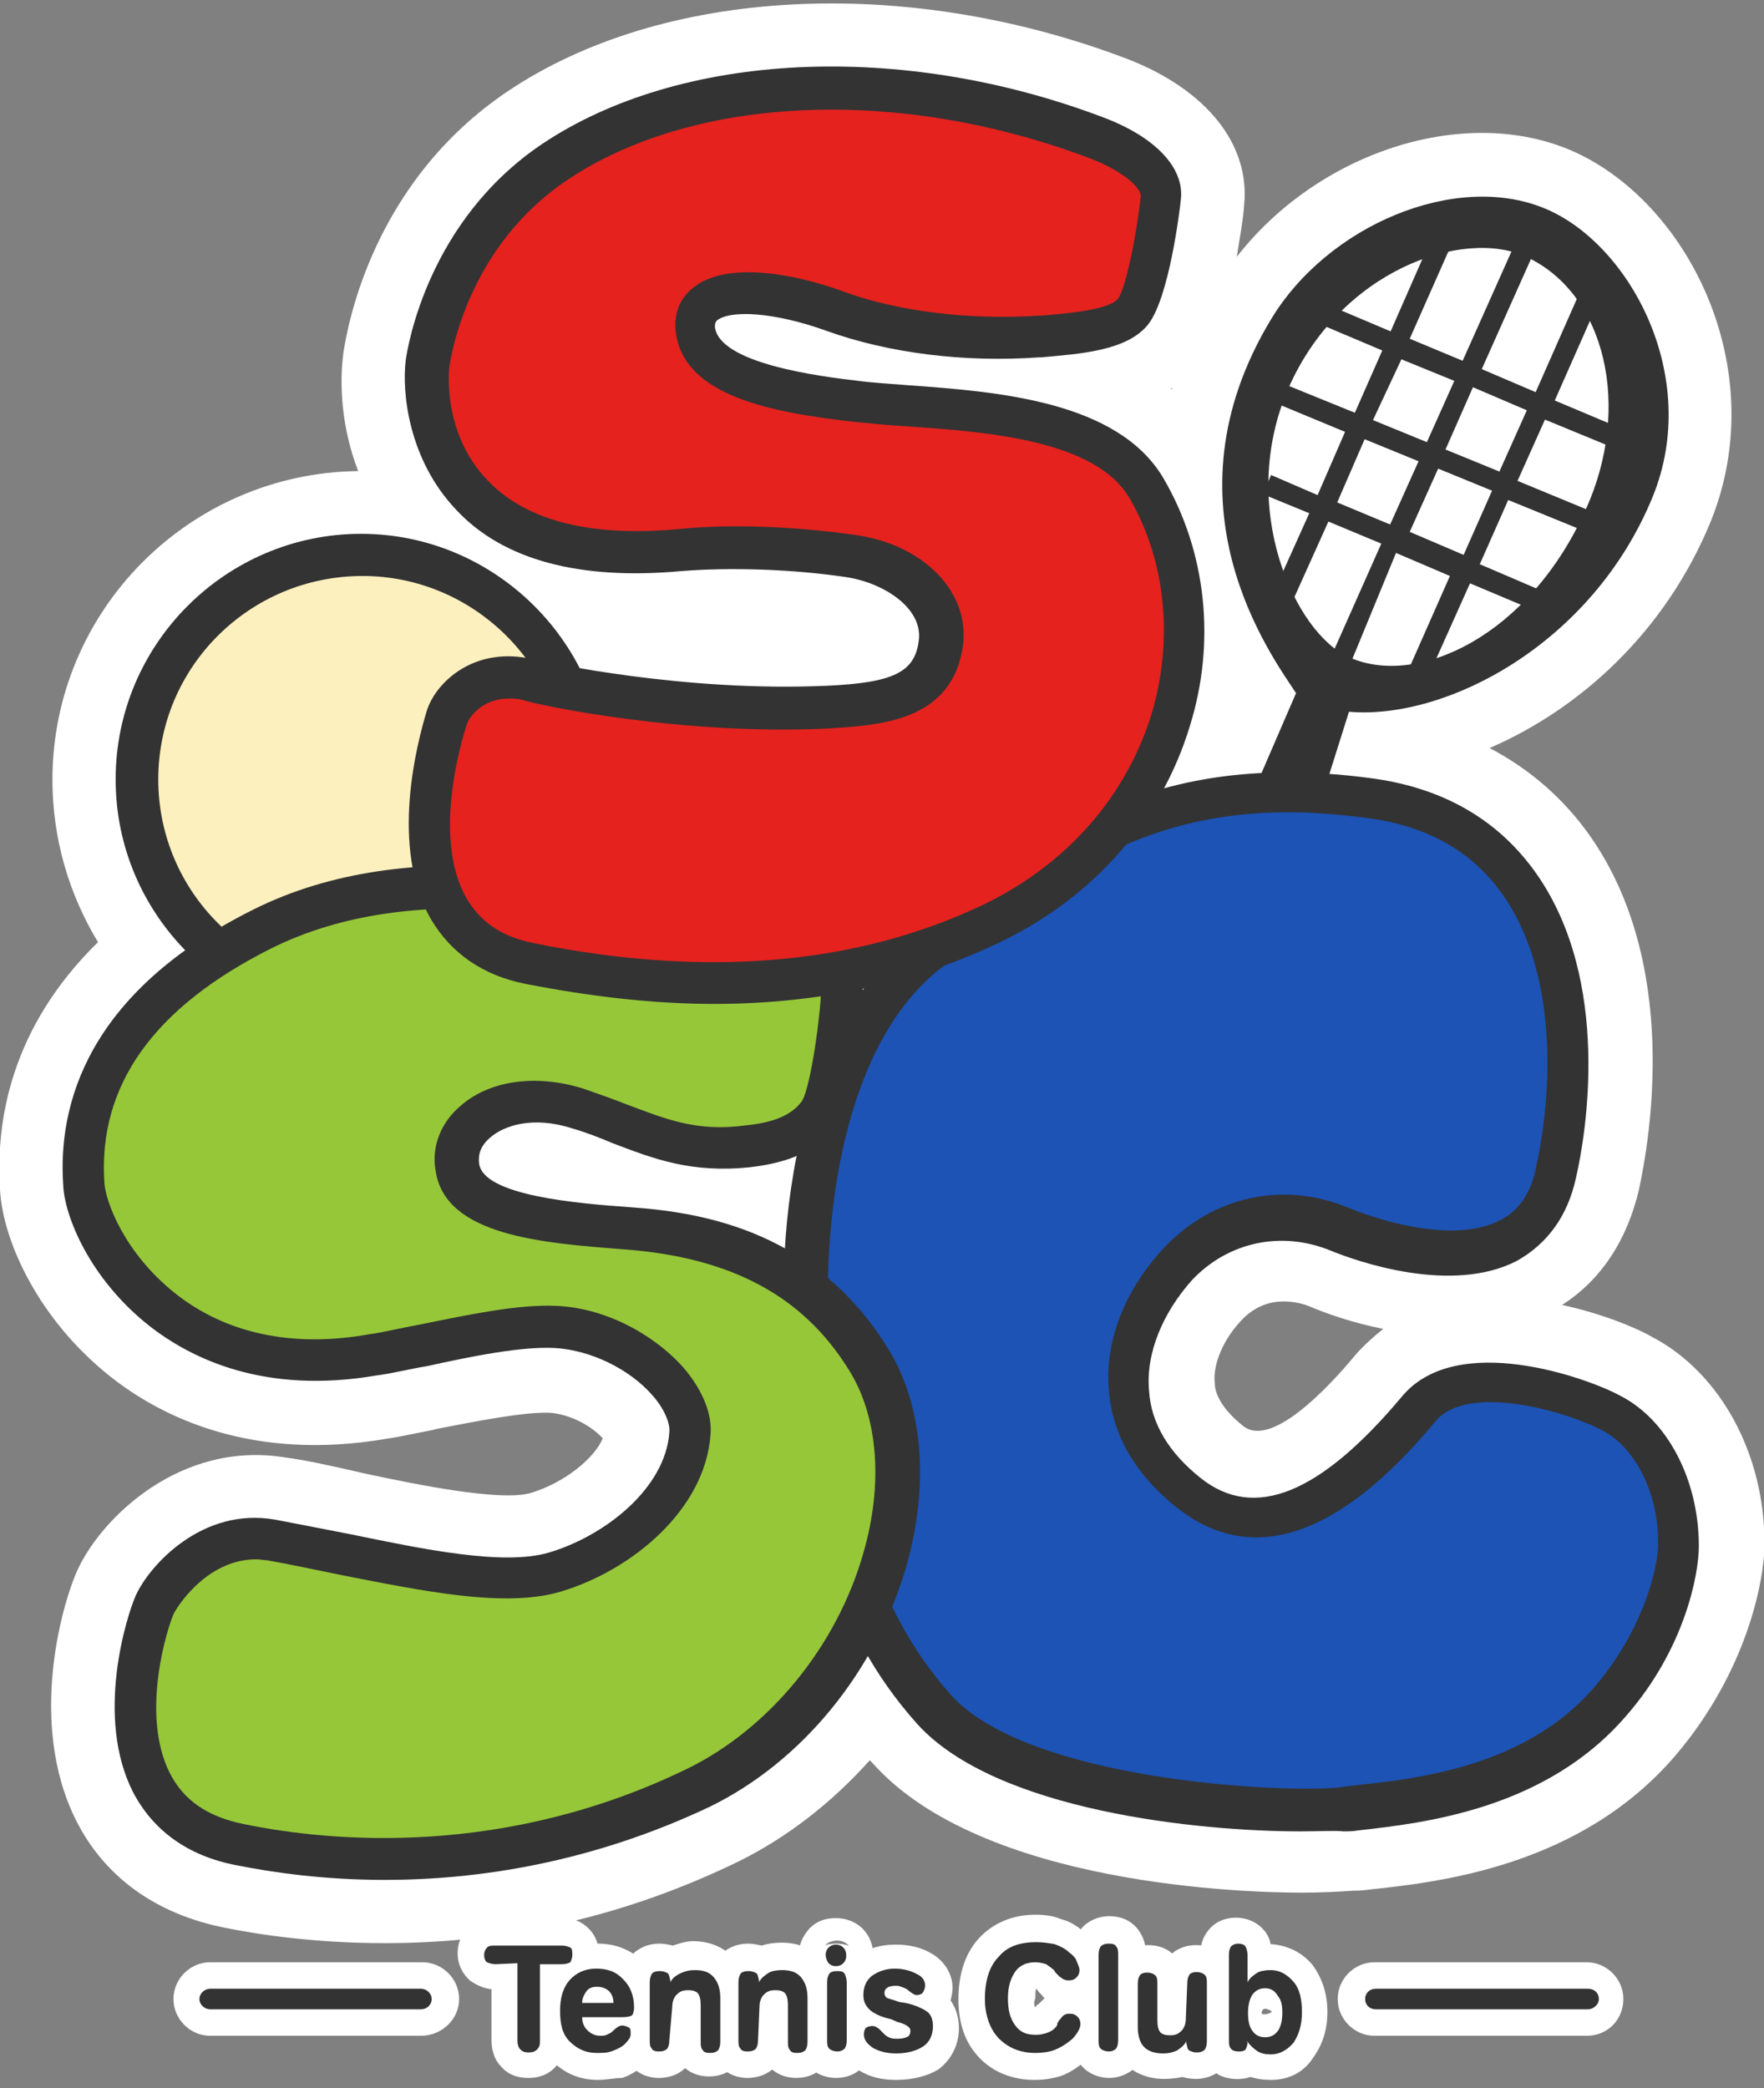
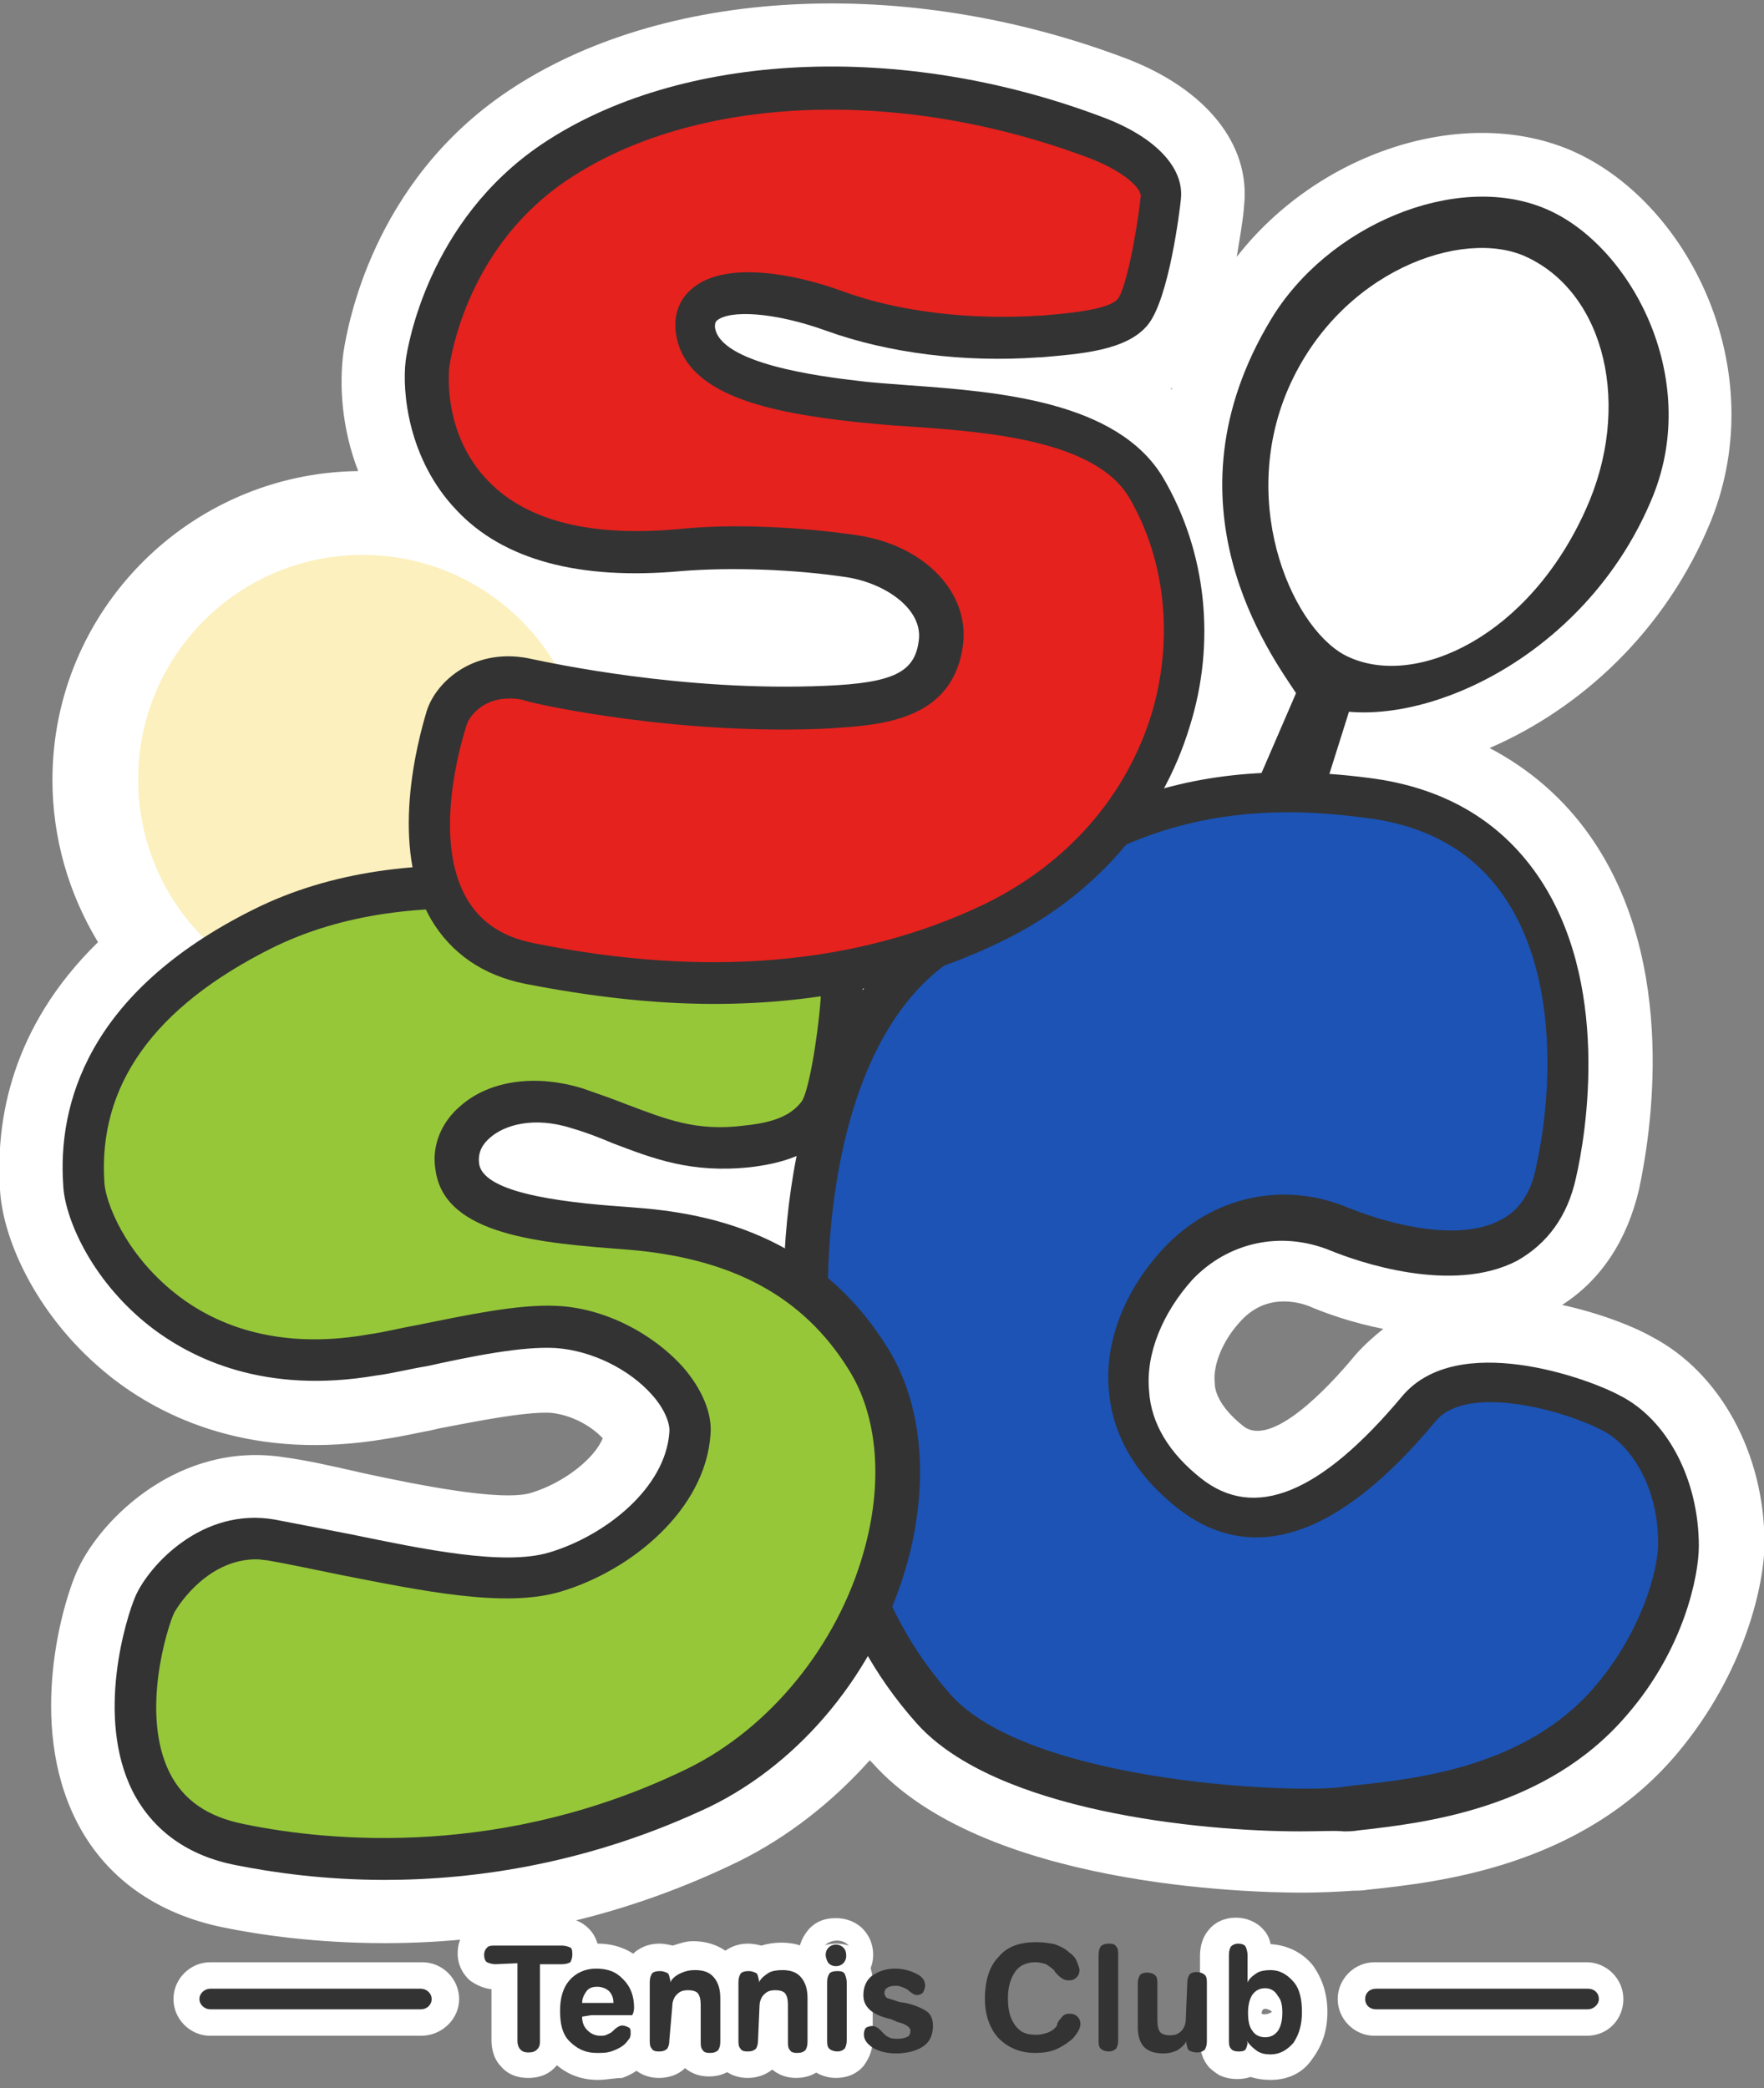
<svg xmlns="http://www.w3.org/2000/svg" xml:space="preserve" id="レイヤー_1" x="0" y="0" version="1.1" viewBox="0 0 360 426">
  <rect x="0" y="0" width="360" height="426" fill="#808080" stroke="none" />
  <style>.st0{fill:#fff}.st1{fill:#333}</style>
  <path d="M85.9 415.3h-43c-4.1 0-7.5-3.4-7.5-7.5s3.4-7.5 7.5-7.5h43.3c4.1 0 7.5 3.4 7.5 7.5s-3.5 7.5-7.8 7.5m237.9 0h-43.3c-4.1 0-7.5-3.4-7.5-7.5s3.4-7.5 7.5-7.5h43.3c4.1 0 7.5 3.4 7.5 7.5s-3.1 7.5-7.5 7.5m-216 8.6c-3 0-4.7-1.3-5.6-2.4-.9-.9-1.9-2.6-1.9-5.4v-10.3c-1.9-.2-3.4-1.1-4.3-1.7-1.5-1.3-2.6-3.2-2.6-5.6 0-3 1.5-4.7 2.4-5.6s2.6-1.7 5.2-1.7h13.6c2.6 0 4.3 1.1 5.2 1.9 1.5 1.3 2.4 3.2 2.4 5.4 0 2.1-.9 4.1-2.4 5.4-1.1 1.1-2.6 1.7-4.3 1.9v10.3c0 2.8-1.1 4.5-2.2 5.6-1 1.1-2.7 2.2-5.5 2.2" class="st0" />
  <path d="M122 424.3c-3.9 0-7.1-1.5-9.5-4.1-2.2-2.6-3.4-5.8-3.4-9.9 0-3.9 1.1-7.3 3.4-9.7 2.4-2.6 5.6-4.1 9.5-4.1 3.7 0 6.9 1.3 9.5 3.9 1.7 1.7 3.7 4.7 3.7 9.5 0 1.5-.4 2.8-1.1 4.1v1.3c0 1.3-.2 2.4-.9 3.4-.4.9-1.1 1.5-1.7 2.4-1.3 1.3-2.8 2.2-4.5 2.8-1.5 0-3.3.4-5 .4" class="st0" />
  <path d="M134.5 423.9c-2.8 0-4.7-1.3-5.6-2.4-.9-.9-1.9-2.6-1.9-5.4v-11.8c0-2.6 1.1-4.5 1.9-5.4 1.3-1.5 3.4-2.4 5.6-2.4 1.1 0 1.9.2 2.8.4 1.3-.4 2.6-.9 4.1-.9 4.1 0 6.5 1.7 8 3 1.9 1.9 2.8 4.7 2.8 8v8.8c0 2.8-1.1 4.5-1.9 5.4-1.3 1.5-3.2 2.4-5.6 2.4s-3.9-.9-4.9-1.7c-1.4 1.4-3.4 2-5.3 2" class="st0" />
  <path d="M152.6 423.9c-2.8 0-4.7-1.3-5.6-2.4-.9-.9-1.9-2.6-1.9-5.4v-11.8c0-2.6 1.1-4.5 1.9-5.4 1.3-1.5 3.4-2.4 5.6-2.4 1.1 0 1.9.2 2.8.4 1.3-.4 2.6-.6 4.1-.6 4.1 0 6.5 1.7 7.7 3 1.9 1.9 2.8 4.7 2.8 8v8.8c0 2.8-1.1 4.5-1.9 5.4-1.3 1.5-3.2 2.4-5.6 2.4s-3.9-.9-4.9-1.7c-1.4 1.1-3.1 1.7-5 1.7" class="st0" />
  <path d="M170.6 423.9c-2.2 0-4.3-.9-5.6-2.4-.9-.9-1.9-2.6-1.9-5.4v-11.8c0-2.6 1.1-4.5 1.9-5.4 1.3-1.5 3.4-2.4 5.6-2.4 2.8 0 4.7 1.3 5.6 2.4.9.9 1.9 2.8 1.9 5.4v11.8c0 2.6-1.1 4.3-1.9 5.4-1.3 1.5-3.2 2.4-5.6 2.4" class="st0" />
  <path d="M170.6 406.3c-1.9 0-3.9-.9-5.4-2.1-1.5-1.5-2.2-3.2-2.2-5.4s.9-3.9 2.2-5.4c1.5-1.5 3.2-2.1 5.4-2.1 1.9 0 3.7.6 5.2 1.9l.2.2c1.5 1.5 2.2 3.4 2.2 5.4 0 2.1-.9 3.9-2.2 5.4-1.5 1.2-3.2 2.1-5.4 2.1m1.8-9.3-3.7 4.1c1.1 1.1 3.2.9 4.3-.2.6-.6.9-1.5.9-2.1 0-.9-.4-1.7-.9-2.1-1.1-1.1-3.2-1.1-4.5 0-.6.6-.9 1.5-.9 2.1 0 .9.4 1.7.9 2.1z" class="st0" />
-   <path d="M182.9 424.3c-3 0-5.4-.6-7.5-1.9-3.9-2.4-4.5-5.6-4.5-7.3 0-1.3.2-2.6.9-3.7-.6-1.3-.9-2.6-.9-4.1 0-3.2 1.3-6 3.7-8 2.2-1.7 4.9-2.6 8.2-2.6 2.8 0 5.2.6 7.1 1.7 2.8 1.5 4.5 4.3 4.5 7.1 0 .9-.2 1.7-.4 2.6.9 1.3 1.7 3.2 1.7 5.6 0 3.4-1.5 6.4-4.1 8.4-2.2 1.4-5.3 2.2-8.7 2.2m28.2 0c-5.8 0-9.5-2.6-11.4-4.7-2.8-3-4.1-6.9-4.1-11.8s1.3-9.2 4.1-12.3c1.9-2.1 5.6-4.9 11.6-4.9 1.7 0 3.7.2 5.2.9 1.7.4 3.2 1.3 4.7 2.6 1.3.9 2.2 1.9 2.8 3.2.9 1.5 1.3 3 1.3 4.5 0 2.2-.9 3.9-2.2 5.4l-.2.2c1.5 1.5 2.4 3.4 2.4 5.4 0 1.5-.4 3-1.3 4.5-.6 1.3-1.5 2.2-2.6 3.2-1.5 1.3-3.2 2.4-4.9 3-1.3.4-3 .8-5.4.8m.2-14.8q.3-.6.6-.6l1.3-1.3c-.2-.2-.4-.2-.4-.4-.4-.4-.9-.9-1.3-1.5-.2.2-.2.9-.2 1.9-.4 1-.2 1.7 0 1.9" class="st0" />
-   <path d="M226.4 423.9c-2.2 0-4.3-.9-5.6-2.4-.9-.9-1.9-2.6-1.9-5.4v-17.4c0-2.1.6-3.9 1.9-5.4s3.4-2.4 5.6-2.4c2.4 0 4.3.9 5.6 2.4.9 1.1 1.9 2.8 1.9 5.4v17.4c0 2.6-1.1 4.3-1.9 5.4-1.5 1.5-3.5 2.4-5.6 2.4" class="st0" />
-   <path d="M237.6 424.1c-4.1 0-6.5-1.7-8-3-1.9-1.9-2.8-4.5-2.8-7.7v-8.8c0-2.1.6-4.1 1.9-5.4 1.3-1.5 3.2-2.4 5.6-2.4 1.9 0 3.7.6 4.9 1.7 1.3-1.1 3-1.7 4.9-1.7 2.2 0 4.1.9 5.4 2.1l.2.2c.9 1.1 1.9 2.8 1.9 5.4v11.8c0 2.6-1.1 4.3-1.9 5.4-1.3 1.5-3.4 2.4-5.6 2.4-1.1 0-2.2-.2-2.8-.4-.9.2-2.4.4-3.7.4" class="st0" />
  <path d="M259.3 424.3c-1.5 0-2.8-.2-4.1-.6-1.7.6-4.1.6-6-.2-.9-.4-1.7-1.1-2.4-1.7-1.3-1.5-1.9-3.2-1.9-5.4V399c0-2.1.6-3.9 1.7-5.2 1.3-1.7 3.4-2.6 5.6-2.6s4.3.9 5.6 2.4c.6.6 1.3 1.7 1.5 3 3.4.2 6.5 1.7 8.6 4.3 1.9 2.6 3 5.8 3 9.5 0 3.9-1.1 6.9-3 9.5-1.9 2.9-4.9 4.4-8.6 4.4m-1.9-13.5c.6.2 1.3.2 2.2-.4-.4-.4-1.1-.6-1.3-.6s-.4 0-.6.2l-.2.4v.4zM78.5 396.4c-14 0-25.6-1.7-32.9-3.2-13.8-2.8-24.3-10.3-30.1-21.9-9.9-19.8-2.8-44.3.4-51.2 4.9-10.5 20.9-26.2 42.2-22.8 4.5.6 9.3 1.7 14.2 2.8l1.7.4c11.2 2.4 28 5.8 34.2 4.1 7.1-2.1 13.3-7.3 14.8-11.2-2.6-2.8-6.9-4.9-10.8-5.2-5.2-.2-14.8 1.7-22.6 3.2l-1.7.4c-3.2.6-6.2 1.3-9 1.7-27.3 4.7-45.8-4.3-56.4-12.7C8 269.3.6 253.4 0 242.7c-.9-14 2.2-33.1 20-50.5-6-9.9-9.3-21.3-9.3-33.1 0-34.6 28-62.6 62.4-63-3.4-8.8-3.9-17.6-3-24.3.9-5.6 6-34.6 33.4-53.1C135.1-2.6 184.8-5.2 230 12c16.1 6.2 25.2 17.4 23.9 29.9-.2 3-.9 6.7-1.5 10.5 16.4-21.1 45.8-31 67.8-21.9 24.1 10.1 41.5 44.5 29 75.7-9.3 22.8-26.9 38.5-45.2 46.4 8.2 4.3 15.1 10.3 20.4 17.8 18.5 26.2 12.3 61.9 10.1 72.2-2.4 10.3-7.7 18.5-15.7 23.6 7.7 1.7 14.4 4.3 18.3 6.5 14 7.3 23 23.9 23 42.1 0 8.2-3.9 26.4-17.9 43-19.6 23.2-49.1 26.2-63 27.7-1.3.2-2.2.2-3 .2-2.8.2-6.7.4-10.5.4-10.8 0-65.2-1.3-87.6-26.4l-.6-.6c-7.7 8.6-16.8 15.7-26.7 20.6-22.8 11.1-46.9 16.7-72.3 16.7m-26.2-73.8c-7.3 0-12.3 7.3-12.9 8.4-1.7 3.4-5.8 18.9-.9 28.6 1.5 2.8 4.1 6.7 12.1 8.2 6 1.3 15.9 2.8 27.8 2.8 21.3 0 41.7-4.7 60.5-13.8 10.8-5.4 20.4-14.4 26.9-25.8l11.2-19.3 11.2 19.3c2.6 4.5 5.4 8.4 8.6 12 10.3 11.6 42.4 17.6 68.4 17.6 3 0 6-.2 7.7-.2.9 0 1.9-.2 3-.4 12.5-1.3 33.1-3.7 46.3-18.9 9.5-11.2 11.6-23 11.6-26.4 0-9.5-4.5-16.8-9-19.1-7.7-3.9-24.7-7.7-28.8-2.8-27.1 32.2-46.9 27.7-59 18.3-11.8-9.2-14.8-19.8-15.5-26.9-.9-11.2 3.7-22.8 12.3-32.2 11-11.8 27.5-15.5 42.6-9.2 9 3.7 20.9 5.8 27.1 2.6 1.9-1.1 4.1-2.8 5.4-8 1.3-5.6 6.7-33.8-6-51.8-5.6-8-14-12.7-25.4-14.2-2.4-.4-4.9-.6-7.3-.6l-6.2-.4-6 .2c-5.8.2-11.4 1.1-16.6 2.6l-28.6 7.7 14-26.2c1.7-3.2 3.2-6.7 4.1-9.9 4.3-14 2.8-28.8-4.3-40.6-5.8-9.9-27.3-11.6-41.7-12.5-3.9-.2-7.7-.6-11-.9-13.6-1.5-38.5-4.5-40.5-22.1-.6-5.4 1.3-10.1 5.4-13.1 9.7-7.3 27.3-2.1 34.4.4 11 3.9 24.3 5.6 38.1 4.7h.4c3.4-.2 10.3-.6 12.7-1.9 1.3-2.8 2.8-10.5 3.7-17.6-.9-.9-3-2.6-7.3-4.3-37.7-14.4-78.1-12.7-103.1 4.1C99 52.8 95.8 74.3 95.8 75.2c-.4 3.2 0 12.9 6.7 20 6.9 7.3 18.9 10.1 35.5 8.4 11-1.1 25.4-.6 37.2 1.3 16.1 2.4 26.9 14.2 25.2 27.3-2.6 19.1-21.1 20-31.2 20.4-20.4.9-40-1.5-52.7-3.7l-6.5-1.1-3-5.8c-6.5-12.7-19.2-20.4-33.1-20.4-20.7 0-37.2 16.8-37.2 37.2 0 9.7 3.7 18.9 10.5 26l10.5 10.8-12.3 8.8c-14 10.1-20.4 22.4-19.6 36.5.2 1.9 2.8 11.6 12.9 19.6 6.5 5.2 18.1 10.5 36.2 7.5 2.6-.4 5.4-1.1 8.2-1.7l1.5-.2c9.9-2.1 20.9-4.3 29.5-3.9 10.5.6 21.5 6 28.6 14 4.7 5.4 7.1 11.4 6.7 17-1.3 18.1-18.3 31.2-33.8 35.9-12.5 3.9-29.9 0-46.9-3.4l-1.7-.4c-4.7-1.1-9-1.9-13.1-2.6-.3-.1-1-.1-1.6-.1m209.6-57.1c-3.2 0-6.2 1.3-8.6 3.9-3.7 3.9-5.8 9-5.4 12.7 0 1.1.4 4.5 5.8 8.8 5.6 4.5 17-7.3 23-14.6 1.7-1.9 3.7-3.7 5.6-5.2-6.5-1.3-11.8-3.2-15.3-4.7-1.9-.7-3.6-.9-5.1-.9m11.8-133.6 2.6.2c21.5 1.9 42.2-19.6 48.8-35.9 4.9-12.3.9-35.5-15.1-42.1-11.8-4.9-31.6 3.7-40 17.4-16.3 28.2-2.3 51.2 3.7 60.4m-34.8-52.6.2.2c0-.2 0-.2.2-.4-.2 0-.2.2-.4.2m-67 196.9-18.1-10.1c-9.3-5.2-19.4-6.4-26.3-6.9-18.1-1.3-40.5-3-43-19.8-1.1-6.4 1.5-12.7 6.7-17.2 5.6-4.7 16.1-8.6 29.3-4.3 3.2 1.1 6 2.1 8.6 3l.4.2c7.7 3 13.3 5.2 22.2 4.1 2.6-.2 4.5-.6 6-1.3l8.2-3.4-2.4-16.3-2.4-12.5 45.2-9.5-19.6 27.3-7.7 11-3.4 17.8c-1.1 5.6-1.7 11.4-2.2 17.4z" class="st0" />
-   <path d="M85.9 409.9h-43c-1.1 0-2.2-.9-2.2-2.1s1.1-2.1 2.2-2.1h43c1.1 0 2.2.9 2.2 2.1s-1 2.1-2.2 2.1m238.2 0h-43.3c-1.3 0-2.2-.9-2.2-2.1s.9-2.1 2.2-2.1h43.3c1.3 0 2.2.9 2.2 2.1s-1.2 2.1-2.2 2.1m-223-9.2c-.6 0-1.3-.2-1.7-.4s-.6-.9-.6-1.5q0-.9.6-1.5c.4-.4.9-.4 1.7-.4h13.6c.6 0 1.3.2 1.7.4s.4.9.4 1.5-.2 1.1-.4 1.5c-.4.2-.9.4-1.7.4h-4.5v15.7c0 .9-.2 1.3-.6 1.7s-.9.6-1.7.6c-.9 0-1.3-.2-1.7-.6s-.6-1.1-.6-1.7v-15.9zm17.7 10.7c0 1.3.4 2.1 1.1 2.8.6.6 1.5 1.1 2.6 1.1.4 0 .9 0 1.3-.2s.9-.4 1.1-.6l.2-.2c.6-.6 1.3-1.1 1.9-1.1.4 0 .9.2 1.3.4s.4.6.4 1.1 0 .6-.2 1.1c-.2.2-.4.6-.9 1.1-.6.6-1.5 1.1-2.6 1.5s-1.9.4-3.2.4c-2.4 0-4.1-.9-5.6-2.4s-1.9-3.7-1.9-6.2c0-2.6.6-4.7 1.9-6.2s3.2-2.4 5.4-2.4c2.4 0 4.1.6 5.6 2.2 1.5 1.5 2.2 3.4 2.2 5.8 0 .6-.2 1.3-.4 1.5s-.9.4-1.9.4h-8.3zm6.4-2.8c0-1.1-.4-1.9-.9-2.4-.4-.4-1.3-.9-2.4-.9-.9 0-1.7.2-2.2.9-.4.6-.9 1.3-.9 2.4zm11.4 7.6c0 .9-.2 1.3-.4 1.7-.4.4-.9.6-1.7.6-.9 0-1.3-.2-1.5-.6-.4-.4-.4-1.1-.4-1.7v-11.8c0-.9.2-1.3.4-1.7s.9-.6 1.7-.6c.6 0 1.1.2 1.5.4s.4.9.6 1.5v.4c.4-.9 1.3-1.5 2.2-1.9s1.7-.6 2.8-.6c1.7 0 3 .4 3.9 1.5s1.3 2.4 1.3 4.3v8.8c0 .9-.2 1.3-.4 1.7-.4.4-.9.6-1.7.6-.9 0-1.3-.2-1.5-.6-.4-.4-.4-1.1-.4-1.7V409q0-1.65-.6-2.4c-.4-.4-1.1-.6-1.9-.6-1.1 0-1.7.2-2.4.9-.6.6-.9 1.5-.9 2.4zm18.1 0c0 .9-.2 1.3-.4 1.7-.4.4-.9.6-1.7.6-.9 0-1.3-.2-1.5-.6-.4-.4-.4-1.1-.4-1.7v-11.8c0-.9.2-1.3.4-1.7s.9-.6 1.7-.6c.6 0 1.1.2 1.5.4s.4.9.6 1.5v.4c.4-.9 1.3-1.5 1.9-1.9s1.7-.6 2.8-.6c1.7 0 3 .4 3.9 1.5s1.3 2.4 1.3 4.3v8.8c0 .9-.2 1.3-.4 1.7-.4.4-.9.6-1.7.6-.9 0-1.3-.2-1.5-.6-.4-.4-.4-1.1-.4-1.7V409q0-1.65-.6-2.4c-.4-.4-1.1-.6-1.9-.6-1.1 0-1.7.2-2.4.9-.6.6-.9 1.5-.9 2.4zm13.8-17.4q0-.9.6-1.5t1.5-.6 1.5.6c.4.4.6.9.6 1.7q0 .9-.6 1.5t-1.5.6-1.5-.6c-.4-.5-.6-1.3-.6-1.7m4.3 17.4c0 .9-.2 1.3-.4 1.7q-.6.6-1.5.6c-.6 0-1.3-.2-1.7-.6s-.4-1.1-.4-1.7v-11.8c0-.9.2-1.3.4-1.7s.9-.6 1.7-.6c.9 0 1.3.2 1.5.6s.4 1.1.4 1.7zm9-4.3c-1.9-.4-3.4-1.1-4.3-1.9-.9-.9-1.3-1.7-1.3-3 0-1.7.6-3 1.7-3.9 1.3-.9 2.8-1.5 4.7-1.5 1.7 0 3.2.4 4.5 1.1 1.3.6 1.7 1.5 1.7 2.4 0 .4-.2.9-.4 1.3s-.9.6-1.3.6-1.1-.4-1.9-1.1c-.2-.2-.2-.2-.4-.2-.2-.2-.4-.2-.9-.4-.4-.2-.9-.2-1.1-.2-.9 0-1.5.2-1.7.4-.4.2-.6.6-.6 1.1s.2.6.4.9c.2.2 1.3.4 2.6.9l1.3.2c1.9.4 3.4 1.1 4.3 1.7s1.3 1.7 1.3 3c0 1.7-.6 3.2-1.9 4.1s-3.2 1.5-5.6 1.5c-1.9 0-3.4-.4-4.7-1.1-1.3-.9-1.9-1.7-1.9-2.8 0-.6.2-1.1.4-1.3s.9-.4 1.3-.4c.6 0 1.3.4 1.9 1.1l.4.4c.4.4.6.6 1.3.9.4.2 1.1.2 1.7.2.9 0 1.5-.2 1.9-.4s.6-.6.6-1.3c0-.6-.9-1.3-2.6-1.7zm19.2-4.1c0-3.7.9-6.7 2.8-8.6 1.7-2.1 4.3-3 7.7-3 1.3 0 2.6.2 3.7.4 1.1.4 2.2.9 3 1.7.6.4 1.3 1.1 1.5 1.7s.6 1.3.6 1.9q0 .9-.6 1.5t-1.5.6c-.4 0-.6 0-1.1-.2-.4-.2-.6-.4-.9-.6l-.6-.6c-.2-.2-.4-.4-.4-.6-.4-.4-1.1-.9-1.7-1.3-.6-.2-1.5-.4-2.2-.4-1.7 0-3.2.6-4.1 1.9s-1.5 3-1.5 5.4.4 4.1 1.5 5.6 2.4 1.9 4.3 1.9c.9 0 1.5-.2 2.2-.4.6-.2 1.3-.6 1.7-1.1.2-.2.4-.4.4-.9.2-.2.2-.4.4-.6.4-.4.6-.9 1.1-1.1.4-.2.6-.2 1.1-.2q.9 0 1.5.6t.6 1.5c0 .4-.2 1.1-.6 1.7s-.9 1.3-1.5 1.7c-1.1.9-2.2 1.5-3.2 1.9q-1.65.6-3.9.6c-3.2 0-5.6-1.1-7.5-3-1.7-1.8-2.8-4.6-2.8-8m23.2-9c0-.9.2-1.3.4-1.7.4-.4.9-.6 1.7-.6.9 0 1.3.2 1.5.6.4.4.4 1.1.4 1.7v17.4c0 .9-.2 1.3-.4 1.7q-.6.6-1.5.6c-.6 0-1.3-.2-1.7-.6s-.4-1.1-.4-1.7zm18.1 5.8c0-.9.2-1.3.4-1.7s.9-.6 1.5-.6 1.3.2 1.7.6.4 1.1.4 1.7v11.8c0 .9-.2 1.3-.4 1.7-.4.4-.9.6-1.7.6-.6 0-1.1-.2-1.5-.4s-.4-.9-.6-1.5v-.4c-.4.9-1.3 1.5-1.9 1.9-.9.4-1.7.6-2.8.6-1.7 0-3-.4-3.9-1.3s-1.3-2.4-1.3-4.1v-8.8c0-.9.2-1.3.4-1.7s.9-.6 1.5-.6 1.3.2 1.7.6.4 1.1.4 1.7v7.5q0 1.65.6 2.4c.4.4 1.1.6 1.9.6 1.1 0 1.7-.2 2.4-.9.6-.6.9-1.5.9-2.4zm12.3 12c0 .6-.2 1.1-.4 1.5-.4.4-.9.4-1.5.4s-1.3-.2-1.5-.6c-.4-.4-.4-1.1-.4-1.7v-17.4c0-.9.2-1.3.4-1.7q.6-.6 1.5-.6c.6 0 1.3.2 1.5.6s.4 1.1.4 1.7v5.6c.4-.9 1.3-1.5 1.9-1.9s1.7-.6 2.8-.6c1.9 0 3.4.9 4.7 2.4s1.7 3.7 1.7 6.2c0 2.6-.6 4.5-1.7 6.2-1.3 1.5-2.8 2.4-4.7 2.4-1.1 0-1.9-.2-2.6-.6-.6-.4-1.5-1.1-2.2-2.1v.2zm3.6-11c-1.1 0-1.9.4-2.6 1.3-.6.9-.9 2.2-.9 3.7s.2 2.8.9 3.7c.6.9 1.5 1.3 2.6 1.3s1.9-.4 2.6-1.3c.6-.9.9-2.1.9-3.7 0-1.5-.2-2.6-.9-3.4-.6-1.1-1.5-1.6-2.6-1.6" class="st1" />
+   <path d="M85.9 409.9h-43c-1.1 0-2.2-.9-2.2-2.1s1.1-2.1 2.2-2.1h43c1.1 0 2.2.9 2.2 2.1s-1 2.1-2.2 2.1m238.2 0h-43.3c-1.3 0-2.2-.9-2.2-2.1s.9-2.1 2.2-2.1h43.3c1.3 0 2.2.9 2.2 2.1s-1.2 2.1-2.2 2.1m-223-9.2c-.6 0-1.3-.2-1.7-.4s-.6-.9-.6-1.5q0-.9.6-1.5c.4-.4.9-.4 1.7-.4h13.6c.6 0 1.3.2 1.7.4s.4.9.4 1.5-.2 1.1-.4 1.5c-.4.2-.9.4-1.7.4h-4.5v15.7c0 .9-.2 1.3-.6 1.7s-.9.6-1.7.6c-.9 0-1.3-.2-1.7-.6s-.6-1.1-.6-1.7v-15.9zm17.7 10.7c0 1.3.4 2.1 1.1 2.8.6.6 1.5 1.1 2.6 1.1.4 0 .9 0 1.3-.2s.9-.4 1.1-.6l.2-.2c.6-.6 1.3-1.1 1.9-1.1.4 0 .9.2 1.3.4s.4.6.4 1.1 0 .6-.2 1.1c-.2.2-.4.6-.9 1.1-.6.6-1.5 1.1-2.6 1.5s-1.9.4-3.2.4c-2.4 0-4.1-.9-5.6-2.4s-1.9-3.7-1.9-6.2c0-2.6.6-4.7 1.9-6.2s3.2-2.4 5.4-2.4c2.4 0 4.1.6 5.6 2.2 1.5 1.5 2.2 3.4 2.2 5.8 0 .6-.2 1.3-.4 1.5h-8.3zm6.4-2.8c0-1.1-.4-1.9-.9-2.4-.4-.4-1.3-.9-2.4-.9-.9 0-1.7.2-2.2.9-.4.6-.9 1.3-.9 2.4zm11.4 7.6c0 .9-.2 1.3-.4 1.7-.4.4-.9.6-1.7.6-.9 0-1.3-.2-1.5-.6-.4-.4-.4-1.1-.4-1.7v-11.8c0-.9.2-1.3.4-1.7s.9-.6 1.7-.6c.6 0 1.1.2 1.5.4s.4.9.6 1.5v.4c.4-.9 1.3-1.5 2.2-1.9s1.7-.6 2.8-.6c1.7 0 3 .4 3.9 1.5s1.3 2.4 1.3 4.3v8.8c0 .9-.2 1.3-.4 1.7-.4.4-.9.6-1.7.6-.9 0-1.3-.2-1.5-.6-.4-.4-.4-1.1-.4-1.7V409q0-1.65-.6-2.4c-.4-.4-1.1-.6-1.9-.6-1.1 0-1.7.2-2.4.9-.6.6-.9 1.5-.9 2.4zm18.1 0c0 .9-.2 1.3-.4 1.7-.4.4-.9.6-1.7.6-.9 0-1.3-.2-1.5-.6-.4-.4-.4-1.1-.4-1.7v-11.8c0-.9.2-1.3.4-1.7s.9-.6 1.7-.6c.6 0 1.1.2 1.5.4s.4.9.6 1.5v.4c.4-.9 1.3-1.5 1.9-1.9s1.7-.6 2.8-.6c1.7 0 3 .4 3.9 1.5s1.3 2.4 1.3 4.3v8.8c0 .9-.2 1.3-.4 1.7-.4.4-.9.6-1.7.6-.9 0-1.3-.2-1.5-.6-.4-.4-.4-1.1-.4-1.7V409q0-1.65-.6-2.4c-.4-.4-1.1-.6-1.9-.6-1.1 0-1.7.2-2.4.9-.6.6-.9 1.5-.9 2.4zm13.8-17.4q0-.9.6-1.5t1.5-.6 1.5.6c.4.4.6.9.6 1.7q0 .9-.6 1.5t-1.5.6-1.5-.6c-.4-.5-.6-1.3-.6-1.7m4.3 17.4c0 .9-.2 1.3-.4 1.7q-.6.6-1.5.6c-.6 0-1.3-.2-1.7-.6s-.4-1.1-.4-1.7v-11.8c0-.9.2-1.3.4-1.7s.9-.6 1.7-.6c.9 0 1.3.2 1.5.6s.4 1.1.4 1.7zm9-4.3c-1.9-.4-3.4-1.1-4.3-1.9-.9-.9-1.3-1.7-1.3-3 0-1.7.6-3 1.7-3.9 1.3-.9 2.8-1.5 4.7-1.5 1.7 0 3.2.4 4.5 1.1 1.3.6 1.7 1.5 1.7 2.4 0 .4-.2.9-.4 1.3s-.9.6-1.3.6-1.1-.4-1.9-1.1c-.2-.2-.2-.2-.4-.2-.2-.2-.4-.2-.9-.4-.4-.2-.9-.2-1.1-.2-.9 0-1.5.2-1.7.4-.4.2-.6.6-.6 1.1s.2.6.4.9c.2.2 1.3.4 2.6.9l1.3.2c1.9.4 3.4 1.1 4.3 1.7s1.3 1.7 1.3 3c0 1.7-.6 3.2-1.9 4.1s-3.2 1.5-5.6 1.5c-1.9 0-3.4-.4-4.7-1.1-1.3-.9-1.9-1.7-1.9-2.8 0-.6.2-1.1.4-1.3s.9-.4 1.3-.4c.6 0 1.3.4 1.9 1.1l.4.4c.4.4.6.6 1.3.9.4.2 1.1.2 1.7.2.9 0 1.5-.2 1.9-.4s.6-.6.6-1.3c0-.6-.9-1.3-2.6-1.7zm19.2-4.1c0-3.7.9-6.7 2.8-8.6 1.7-2.1 4.3-3 7.7-3 1.3 0 2.6.2 3.7.4 1.1.4 2.2.9 3 1.7.6.4 1.3 1.1 1.5 1.7s.6 1.3.6 1.9q0 .9-.6 1.5t-1.5.6c-.4 0-.6 0-1.1-.2-.4-.2-.6-.4-.9-.6l-.6-.6c-.2-.2-.4-.4-.4-.6-.4-.4-1.1-.9-1.7-1.3-.6-.2-1.5-.4-2.2-.4-1.7 0-3.2.6-4.1 1.9s-1.5 3-1.5 5.4.4 4.1 1.5 5.6 2.4 1.9 4.3 1.9c.9 0 1.5-.2 2.2-.4.6-.2 1.3-.6 1.7-1.1.2-.2.4-.4.4-.9.2-.2.2-.4.4-.6.4-.4.6-.9 1.1-1.1.4-.2.6-.2 1.1-.2q.9 0 1.5.6t.6 1.5c0 .4-.2 1.1-.6 1.7s-.9 1.3-1.5 1.7c-1.1.9-2.2 1.5-3.2 1.9q-1.65.6-3.9.6c-3.2 0-5.6-1.1-7.5-3-1.7-1.8-2.8-4.6-2.8-8m23.2-9c0-.9.2-1.3.4-1.7.4-.4.9-.6 1.7-.6.9 0 1.3.2 1.5.6.4.4.4 1.1.4 1.7v17.4c0 .9-.2 1.3-.4 1.7q-.6.6-1.5.6c-.6 0-1.3-.2-1.7-.6s-.4-1.1-.4-1.7zm18.1 5.8c0-.9.2-1.3.4-1.7s.9-.6 1.5-.6 1.3.2 1.7.6.4 1.1.4 1.7v11.8c0 .9-.2 1.3-.4 1.7-.4.4-.9.6-1.7.6-.6 0-1.1-.2-1.5-.4s-.4-.9-.6-1.5v-.4c-.4.9-1.3 1.5-1.9 1.9-.9.4-1.7.6-2.8.6-1.7 0-3-.4-3.9-1.3s-1.3-2.4-1.3-4.1v-8.8c0-.9.2-1.3.4-1.7s.9-.6 1.5-.6 1.3.2 1.7.6.4 1.1.4 1.7v7.5q0 1.65.6 2.4c.4.4 1.1.6 1.9.6 1.1 0 1.7-.2 2.4-.9.6-.6.9-1.5.9-2.4zm12.3 12c0 .6-.2 1.1-.4 1.5-.4.4-.9.4-1.5.4s-1.3-.2-1.5-.6c-.4-.4-.4-1.1-.4-1.7v-17.4c0-.9.2-1.3.4-1.7q.6-.6 1.5-.6c.6 0 1.3.2 1.5.6s.4 1.1.4 1.7v5.6c.4-.9 1.3-1.5 1.9-1.9s1.7-.6 2.8-.6c1.9 0 3.4.9 4.7 2.4s1.7 3.7 1.7 6.2c0 2.6-.6 4.5-1.7 6.2-1.3 1.5-2.8 2.4-4.7 2.4-1.1 0-1.9-.2-2.6-.6-.6-.4-1.5-1.1-2.2-2.1v.2zm3.6-11c-1.1 0-1.9.4-2.6 1.3-.6.9-.9 2.2-.9 3.7s.2 2.8.9 3.7c.6.9 1.5 1.3 2.6 1.3s1.9-.4 2.6-1.3c.6-.9.9-2.1.9-3.7 0-1.5-.2-2.6-.9-3.4-.6-1.1-1.5-1.6-2.6-1.6" class="st1" />
  <path d="M323.6 104c-11.6 25.8-34.4 36.3-48.2 30.1-11-4.7-23-30.5-12.5-54.8 10.5-24.1 35.7-32.9 48.6-26.9 16.2 7.5 21.6 30.7 12.1 51.6" class="st0" />
-   <path d="m274.6 137.8-3.9-1.7 11.2-25.2-10.8-4.5-9.5 21.1-3.9-1.7 9.5-21.1-9.5-3.9 1.7-3.9 9.5 4.1 5.6-12.9-13.5-5.6 1.7-3.9 13.8 5.6 5.6-12.7-12.3-5.2 1.7-3.9 12.3 5.2 10.1-23 3.9 1.7-10.1 22.8 10.8 4.5L308.6 51l3.9 1.7-10.1 22.6 11 4.7 11.4-25.8 3.9 1.7-11.4 25.8 13.3 5.6-1.7 3.9-13.6-5.6-5.6 12.5 17.2 7.1-1.7 3.9-17.4-7.1-5.8 13.1 16.1 6.9-1.7 3.9L300 119l-8.2 18.3-3.9-1.7 8-18.1-11-4.7zm13.1-29.3 11 4.7 5.8-13.1-11-4.5zm-14.8-6 10.8 4.5 5.8-12.9-11-4.5zM295 91.7l11 4.5 5.6-12.5-11-4.7zm-14.8-6 11 4.5 5.6-12.5-10.8-4.4z" class="st1" />
  <path d="M315.2 42.5c-18.1-7.5-44.3 3.4-55.9 22.8-22.6 37.6 0 68.2 5.2 76.1l-23.7 54.8 16.6 5.8 17.9-56.8c19.8 1.7 49.7-13.8 62-43.9 10-24.6-4.8-51.7-22.1-58.8m8.4 61.5c-11.6 25.8-34.4 36.3-48.2 30.1-11-4.7-23-30.5-12.5-54.8 10.5-24.1 35.7-32.9 48.6-26.9 16.2 7.5 21.6 30.7 12.1 51.6" class="st1" />
  <path d="M74 204.8c25.3 0 45.8-20.5 45.8-45.8S99.3 113.2 74 113.2 28.2 133.7 28.2 159s20.5 45.8 45.8 45.8" style="fill:#fcf0be" />
-   <path d="M74 209.1c-27.8 0-50.4-22.4-50.4-50.1s22.6-50.1 50.1-50.1 50.1 22.6 50.1 50.1c.1 27.6-22.2 50.1-49.8 50.1m0-91.6c-23 0-41.7 18.5-41.7 41.5S51 200.5 74 200.5s41.5-18.7 41.5-41.5c.1-22.8-18.7-41.5-41.5-41.5" class="st1" />
  <path d="M273.3 250.4c10.5 4.3 38.9 12.5 44.1-11.4s5.6-70.5-38.7-76.5c-44.1-5.8-65 12.3-89.7 31.6-24.7 19.6-26.9 66.6-23.2 89.2s7.1 45.4 24.7 65.1 71.9 21.5 83.5 20.2c11.4-1.3 38.5-2.6 55.1-22.1 10.5-12.3 13.8-25.8 13.8-31.8 0-12.7-6.2-23-13.8-26.9-7.5-3.9-30.6-11.2-39.4-.9-7.5 9-27.8 32.2-46.9 17.2-19.2-15.3-12.7-35.3-2.4-46.7 8.8-9.1 21.5-11.5 32.9-7" style="fill:#1c53b5" />
  <path d="M265.3 373.6c-20.4 0-62-4.1-78.1-21.9-18.1-20.2-21.9-43.6-25.6-66.4l-.2-.9c-4.1-25.4-1.1-73.1 25-93.3l2.8-2.1c23.7-18.7 45.8-36.1 90.2-30.3 15.1 1.9 26.5 8.6 34.2 19.6 15.3 21.9 10.1 53.1 8 62.1-1.7 7.7-5.8 13.3-12 16.8-13.3 6.9-32.5.2-38.1-2.1-10.1-4.1-20.9-1.7-28.2 6-6 6.7-9.5 15-8.8 22.6.4 6.7 4.1 12.7 10.5 17.8 11 8.8 24.5 3.2 41.1-16.6 11.2-13.5 38.1-3.7 44.5-.2 9.7 4.9 16.1 17.2 16.1 30.7 0 6-3 21.1-14.8 34.6-16.4 19.1-41.3 21.9-54.7 23.4-1.1.2-2.2.2-3 .2-1.8-.2-4.8 0-8.9 0M263 165.7c-30.8 0-48.4 14-68.2 29.7l-2.8 2.1c-23.9 18.7-25 65.6-21.7 85.4l.2.9c3.7 22.4 7.1 43.4 23.5 61.9 15.7 17.6 68 20.2 79.6 18.9.9-.2 1.9-.2 3-.4 12.3-1.3 35.1-3.7 49.1-20.4 9.3-11 12.7-23.4 12.7-29 0-11.8-5.8-20.2-11.4-23-7.3-3.9-27.5-9.7-34-1.9-19.8 23.9-37.7 29.7-52.9 17.6-8.4-6.7-13.1-14.8-13.8-23.9-.9-9.9 3.2-20.4 11.2-29 9.9-10.5 24.3-13.8 37.7-8.2 9.7 3.9 22.8 6.7 30.8 2.6 3.9-1.9 6.5-5.6 7.5-11 3.7-16.8 3.9-40.2-6.7-55.3-6.2-9-15.7-14.4-28.4-15.9-5.5-.7-10.7-1.1-15.4-1.1" class="st1" />
  <path d="M156.7 190.6c-26.9-6-69.3-18.1-102.9-1.1-37.9 18.9-37 43.9-36.4 51.8.6 10.5 17.4 42.1 59 35 11.2-1.9 27.1-6.2 37.4-5.6 14.4.9 28 12.7 27.3 21.7-.9 13.8-15.3 24.5-27.5 28.2-14 4.3-39.8-3.7-57.9-6.7-13.1-2.2-21.9 9.2-23.9 13.1-2.8 6-13.1 42.8 17.4 49 20.2 4.1 56.2 6.5 93.6-11.8 33.6-16.3 50.6-61.7 34.4-87.5-12.5-19.8-31.4-25.2-48.8-26.4-17.4-1.3-33.6-3-35.1-12.5s10.5-16.6 24.7-12c12 3.9 20 9.5 34.6 7.7 6.7-.6 11.4-2.6 14.6-6.7 2.8-3.7 4.3-18.5 4.7-23.4.2-4.8-8.1-11.3-15.2-12.8" style="fill:#96c739" />
  <path d="M78.5 383.5c-12.3 0-22.8-1.5-30.3-3-9.9-1.9-17-7.1-21.1-15-7.7-15.3-1.3-35.7.6-40 2.8-6.2 13.6-18.1 28.4-15.5 4.7.9 9.9 1.9 15.5 3 14.6 3 31.2 6.5 40.5 3.7 11.4-3.4 23.7-13.1 24.5-24.5.2-1.9-1.1-4.9-3.4-7.5-4.7-5.4-12.5-9.2-19.8-9.7-6.9-.4-17.2 1.7-26.3 3.7-3.7.6-7.1 1.5-10.3 1.9-22.8 3.9-37.7-3.4-46.3-10.1-12.3-9.7-17.4-22.6-17.6-28.8-1.1-16.1 4.7-39.1 38.7-56.1 32.5-16.3 72.7-6.9 99.4-.6 2.2.4 4.3 1.1 6.5 1.5 8.2 1.9 19.2 9.5 18.7 17.4-.2 2.1-1.5 20.2-5.6 25.8-4.7 6.2-11.8 7.7-17.4 8.4-12.1 1.3-19.8-1.7-28.2-4.9-2.6-1.1-5.4-2.2-8.2-3-8-2.6-14-.6-16.8 1.9-1.3 1.1-2.6 2.8-2.2 5.4 1.1 6.4 19.8 8 31.2 8.8 15.5 1.1 37.7 5.4 52.1 28.6 7.3 11.6 8.6 27.9 3.9 44.5-6.2 21.5-21.3 40-40.2 49.2-24.1 11.4-47.3 14.9-66.3 14.9m-26.2-65.4c-9.5 0-15.5 8.6-16.8 11-1.3 2.8-6.9 20.4-.9 32.5 2.8 5.6 7.7 9 15.1 10.5 17.9 3.7 53.4 6.9 90.8-11.4 16.6-8.2 30.3-24.9 35.7-43.9 4.1-14.2 3-27.9-3-37.4-9.3-15-23.9-22.8-45.4-24.5-17.2-1.3-37-2.8-38.9-16.1-.9-4.9 1.1-9.9 5.2-13.3 6-5.2 15.5-6.4 25-3.4 3.2 1.1 6 2.1 8.8 3.2 8 3 14.2 5.6 24.1 4.3 6-.6 9.5-2.1 11.6-4.9 1.3-1.7 3.2-12 3.9-21.1.2-1.7-5.6-7.1-12.1-8.6-1.9-.4-4.1-.9-6.5-1.5-26.9-6.2-63.9-14.8-93.6 0-23.9 12-35.3 27.9-34 47.7.2 3.9 4.1 14.4 14.4 22.6s23.9 11.2 39.6 8.4c3-.4 6.5-1.3 9.9-1.9 9.5-1.9 20.4-4.3 28.4-3.9 9.5.4 19.4 5.4 25.8 12.5 3.9 4.5 6 9.5 5.6 13.8-1.1 15.3-16.1 27.7-30.6 32-11.4 3.4-28.4-.2-44.8-3.4-5.4-1.1-10.5-2.2-15.1-3-.5 0-1.3-.2-2.2-.2" class="st1" />
  <path d="M224 28.1c-40-15.3-83.7-13.5-110.8 4.7-19.2 12.9-25 33.1-26 41.1-1.1 8 1.1 43 51.6 38.1 11.2-1.1 25-.4 35.1 1.3 10.5 1.7 19.2 8.8 18.1 17.6-1.5 10.5-10.1 12.5-23 12.9-25.8 1.3-51.2-3.2-60.9-5.4s-15.5 3.7-16.8 7.7c-1.3 4.1-13.8 43.9 16.8 50.1 17.9 3.7 57 9.7 94.7-8.4 37-17.8 48.4-59.6 31.2-88.6-9.9-17-41.7-15.7-59-17.6-17.2-1.9-31.8-5.2-32.9-14.6-1.1-9.5 14.4-8.6 28.4-3.7 11.8 4.3 26.9 6.2 41.5 5.2 6.7-.4 15.9-1.1 19.2-5.2 3-3.7 5.2-18.3 5.6-23.2.5-4.9-5.9-9.4-12.8-12" style="fill:#e5221e" />
  <path d="M145.7 204.8c-12.3 0-25.2-1.5-38.5-4.1-8.6-1.7-15.1-6.2-19.2-13.1-8.6-14.8-2.8-36.3-.9-42.6 1.9-6 9.9-13.3 21.7-10.5 3 .6 30.6 6.7 59.8 5.4 13.8-.6 18.1-2.8 18.9-9.2.9-6.4-6.7-11.6-14.4-12.9-11-1.7-24.1-2.1-34-1.3-20.7 1.9-36.4-2.2-46-12.5C83.3 93.7 82 79.9 82.8 73.5c.4-2.8 4.5-28.4 27.8-44.1C138.8 10.5 184 8.3 225.3 24c10.3 3.9 16.4 10.1 15.7 16.6-.2 2.1-2.4 20.2-6.7 25.6s-14 6-21.9 6.7h-.4c-15.3 1.1-30.8-.9-43.3-5.4-10.8-3.9-19.8-4.3-22.4-2.1-.2.2-.4.4-.4 1.3.9 7.5 21.5 10.1 29.3 11 3 .4 6.7.6 10.3.9 18.1 1.3 42.6 3.2 51.9 18.9 8.8 15 10.8 33.5 5.4 50.7-5.8 19.1-19.6 34.8-38.5 43.9-17.3 8.4-37.1 12.7-58.6 12.7m-41.8-62.3c-5.6 0-8.2 3.9-8.6 5.2-1.3 3.9-7.1 23.6 0 35.7 2.8 4.7 7.1 7.7 13.6 9 35.1 7.1 66.1 4.5 92.1-8 16.8-8.2 28.8-21.9 34-38.7 4.5-15 3-31.2-4.5-44.1-6.9-11.8-29-13.5-45-14.6-3.9-.2-7.5-.6-10.8-.9-17-1.9-35.3-5.2-36.8-18.5-.4-3.7.9-6.9 3.7-9 6.5-5.2 20-3 30.6.9 11.2 4.1 25.8 5.8 39.8 4.9h.4c4.7-.4 13.8-1.1 15.7-3.4 1.5-1.7 3.7-12 4.7-20.9.2-1.5-3-4.9-10.1-7.7-38.9-14.8-80.9-13.1-106.9 4.3-20.3 13.6-23.7 35.7-24.1 38.1 0 .2-1.7 13.5 8 23.4 8 8.2 21.1 11.4 39.2 9.7 10.8-1.1 24.5-.4 36.1 1.3 13.8 2.1 23 11.8 21.5 22.6-2.2 15.5-17.2 16.1-27.1 16.8-30.1 1.5-59-4.7-62-5.6-1.5-.5-2.6-.5-3.5-.5" class="st1" />
</svg>